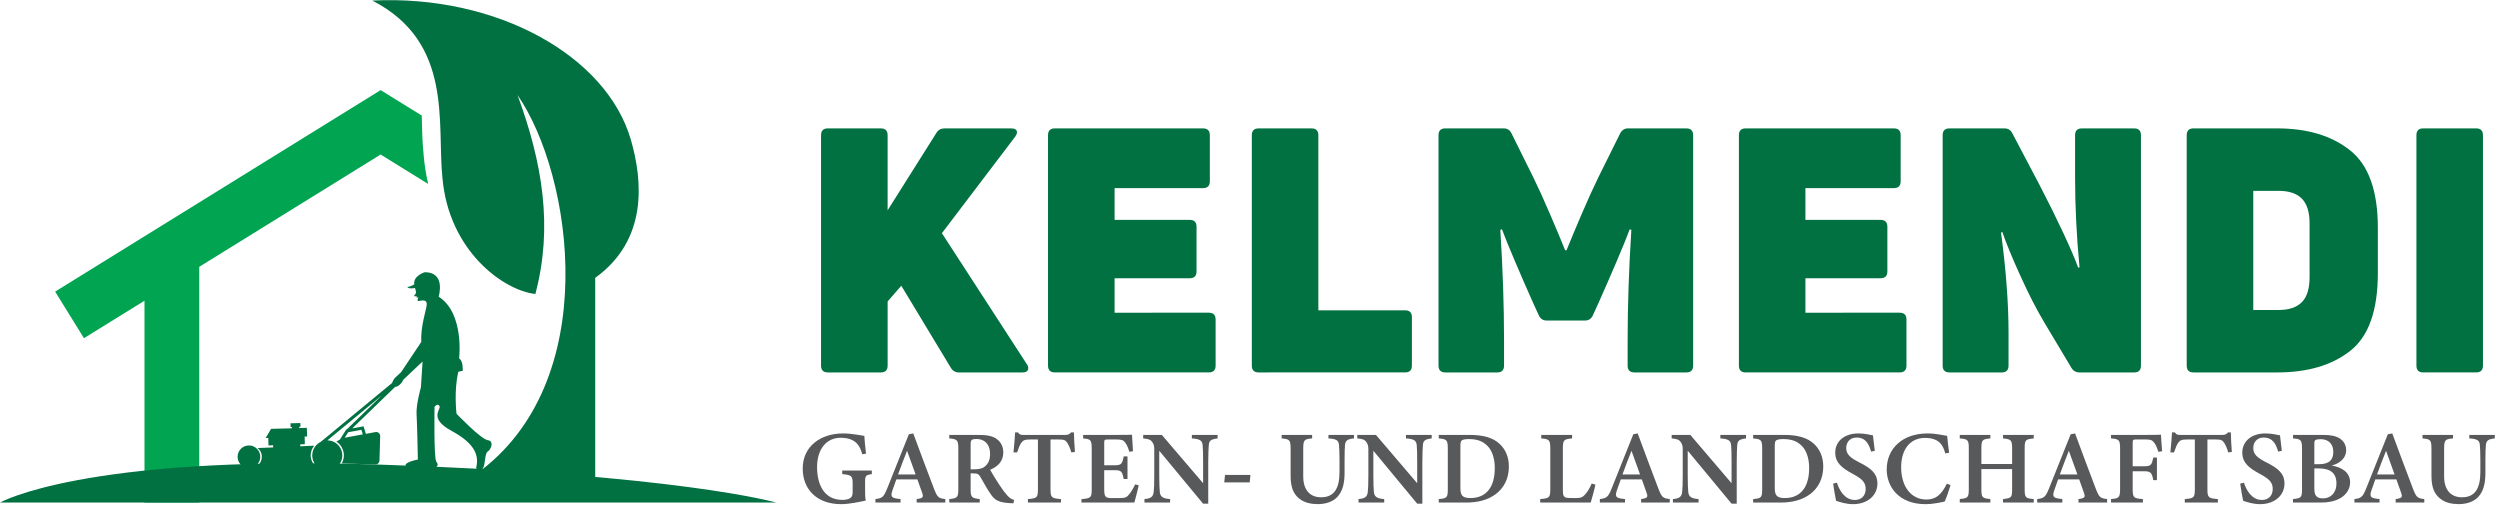
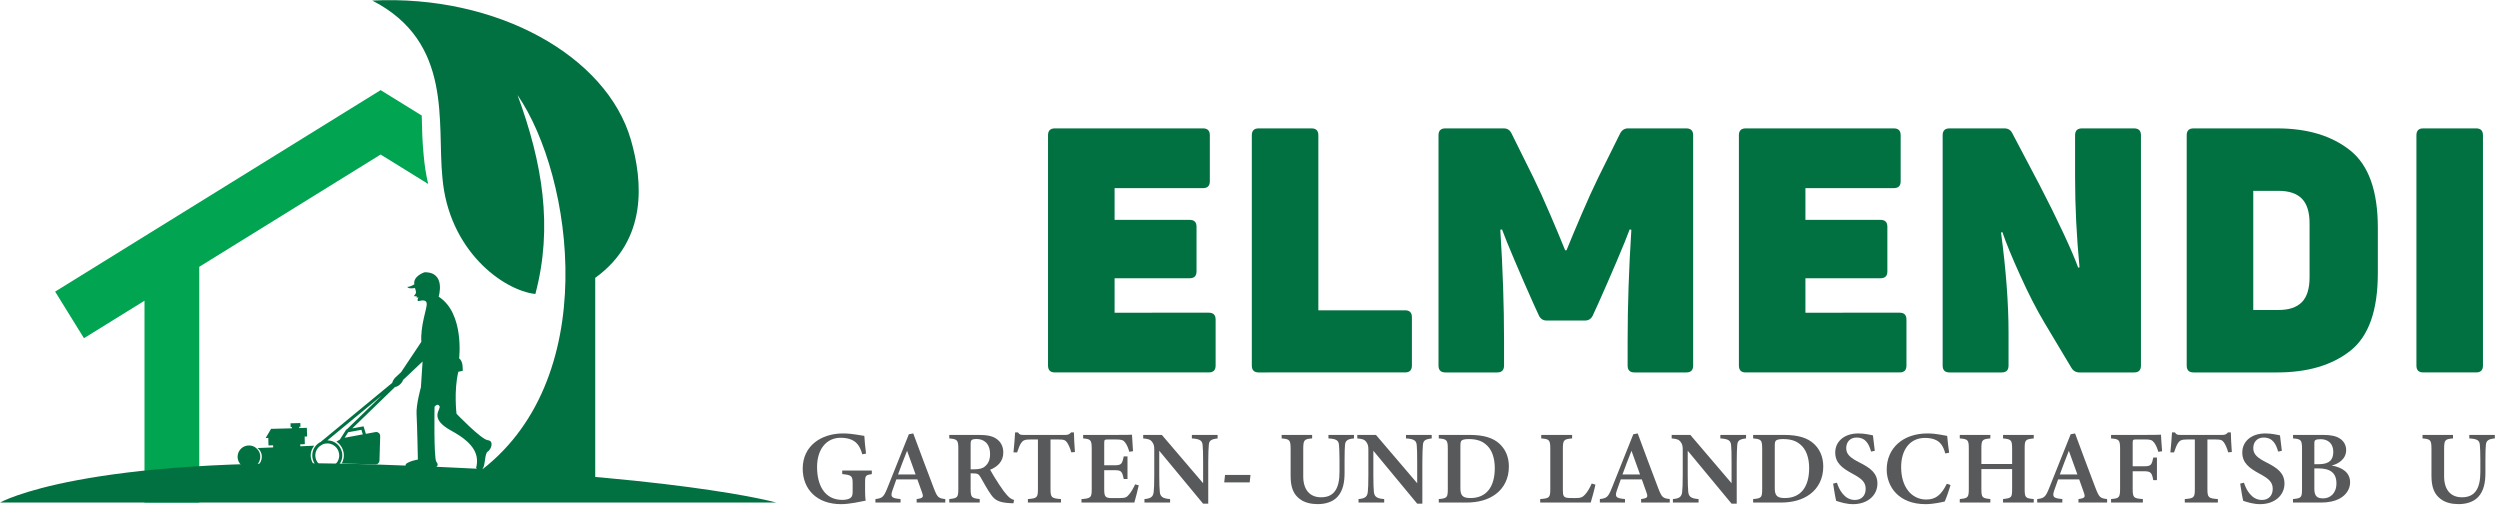
<svg xmlns="http://www.w3.org/2000/svg" xmlns:ns1="http://sodipodi.sourceforge.net/DTD/sodipodi-0.dtd" xmlns:ns2="http://www.inkscape.org/namespaces/inkscape" id="svg2" width="360" height="73.333" viewBox="0 0 360 73.333" ns1:docname="Asset-3.eps">
  <defs id="defs6" />
  <g id="g8" ns2:groupmode="layer" ns2:label="ink_ext_XXXXXX" transform="matrix(1.333,0,0,-1.333,0,73.333)">
    <g id="g10" transform="scale(0.1)">
      <path d="m 526.91,74.609 c -7.14,0.859 -33.75,28.551 -33.75,28.551 0,0 -3,24.891 1.961,45.391 l 4.719,0.98 c 0,0 0.859,10.547 -3.86,13.36 0,0 5.93,48.91 -22.109,66.757 0,0 8.238,26.68 -15.242,26.372 0,0 -12.609,-3.989 -11.051,-13.051 0,0 -4.219,-2.848 -7.457,-2.699 0,0 0.149,-2.571 8.16,-1.29 0,0 1.449,-3.781 1.02,-5.429 -0.391,-1.641 -3.211,-3.281 -1.371,-3.473 1.84,-0.156 2.23,0.192 2.23,0.192 L 450,228.711 c 0,0 0.98,-0.391 1.52,0.16 0.589,0.578 0.429,0 0.429,0 0,0 -2.301,-4.531 0.711,-3.871 3,0.66 8.36,1.801 8.36,-3.398 0,-5.192 -6.961,-23.633 -5.86,-40.743 l -21.84,-32.738 -6.64,-6.172 c 0,0 -2.27,-2.5 -3.051,-5.469 L 346.172,72.539 c -0.313,-0.16 -0.66,-0.238 -1.012,-0.43 -1.488,-0.938 -2.89,-2.109 -4.07,-3.52 -2.262,-2.691 -3.668,-6.168 -3.75,-9.918 -0.149,-4.762 1.762,-9.102 4.961,-12.191 0.078,-0.109 0.199,-0.191 0.32,-0.309 1.289,-1.172 2.77,-2.152 4.41,-2.852 l 0.239,-0.121 c 0.152,-0.078 0.308,-0.109 0.46,-0.188 0.981,-0.391 2.04,-0.672 3.09,-0.863 0.739,-0.117 1.481,-0.199 2.231,-0.238 1.91,-0.031 3.789,0.238 5.539,0.859 0.941,0.281 1.84,0.711 2.738,1.18 0.082,0.031 0.152,0.07 0.231,0.152 2.351,1.289 4.3,3.168 5.711,5.43 1.48,2.379 2.421,5.16 2.5,8.168 0.152,5.781 -2.739,10.973 -7.231,14.02 -0.238,0.16 -0.508,0.312 -0.777,0.473 -0.782,0.469 -1.563,0.859 -2.422,1.168 -1.61,0.66 -3.481,0.98 -5.32,1.051 h -0.348 l 58.949,48.68 -37.973,-36.801 -0.546,-0.078 -6.68,-10.512 -0.313,-0.469 -3.711,-2.109 c 5.192,-3.43 8.204,-9.211 8.051,-15.461 -0.039,-0.551 -0.078,-1.141 -0.16,-1.68 -0.039,-0.391 -0.117,-0.82 -0.199,-1.211 -0.352,-1.84 -0.969,-3.559 -1.91,-5.199 0,-0.039 0,-0.082 -0.039,-0.082 l 36.328,-1.09 c 2.422,-0.078 4.371,1.832 4.453,4.18 l 0.777,26.402 c 0.082,2.738 -2.379,4.891 -5.109,4.379 l -10.36,-1.91 -0.66,2.18 -1.84,5.941 -12.179,-2.191 46.129,44.652 c 2.148,0.239 4.879,1.719 7.109,4.649 0.981,1.25 1.41,2.191 1.563,2.929 l 21.128,20 -1.789,-27.847 c 0,0 -5.351,-18.953 -4.691,-28.992 0.621,-10.04 1.41,-49.098 1.41,-49.098 0,0 -20.629,-3.711 -10.629,-9.141 h 27.578 c 0,0 7.422,1.168 3.012,6.758 -2.891,3.633 -1.961,59.41 -1.961,59.41 0,0 3.25,4.379 5.36,0.672 2.109,-3.711 -12.469,-12.82 13.082,-26.723 25.589,-13.91 29.878,-26.84 26.449,-40.117 0,0 3.75,-5.231 7.027,-0.859 3.281,4.34 2.07,16.598 5.582,18.668 3.52,2.07 7.192,11.41 0,12.27 z m -173,-3.481 c 3.942,-0.109 7.379,-1.988 9.68,-4.801 1.879,-2.348 2.93,-5.309 2.89,-8.52 -0.031,-1.207 -0.23,-2.379 -0.582,-3.469 -1.25,-3.988 -4.378,-7.148 -8.238,-8.441 -0.359,-0.117 -0.672,-0.238 -0.98,-0.309 -1.129,-0.238 -2.301,-0.359 -3.52,-0.32 -0.699,0 -1.32,0.082 -1.988,0.199 -0.082,0 -0.152,0 -0.231,0.043 -1.211,0.227 -2.351,0.66 -3.402,1.207 -0.309,0.16 -0.59,0.312 -0.859,0.512 -0.039,0 -0.039,0.039 -0.078,0.039 -3.672,2.379 -6.133,6.559 -5.981,11.32 0.078,3.051 1.258,5.859 3.168,8.051 1.051,1.211 2.422,2.109 3.871,2.891 v -0.043 L 348.281,70 c 1.719,0.781 3.629,1.172 5.629,1.129 z m 36.481,14.691 0.98,-3.09 0.578,-1.832 -18.711,-3.477 -0.898,-0.152 3.789,5.93 z" style="fill:#017141;fill-opacity:1;fill-rule:nonzero;stroke:none" id="path12" />
      <path d="m 276.559,66.25 c -1.989,1.602 -4.489,2.578 -7.258,2.66 -6.762,0.23 -12.422,-5.082 -12.621,-11.84 -0.121,-4.492 2.23,-8.551 5.742,-10.781 0.668,-0.43 1.367,-0.777 2.066,-1.02 0.821,-0.309 1.684,-0.539 2.582,-0.699 0.508,-0.082 0.981,-0.121 1.481,-0.121 1.371,-0.039 2.66,0.121 3.871,0.512 1.25,0.348 2.418,0.898 3.476,1.641 0.231,0.16 0.43,0.309 0.622,0.469 0.359,0.27 0.671,0.59 0.98,0.898 2.23,2.152 3.551,5.082 3.672,8.359 0.117,3.981 -1.684,7.621 -4.613,9.922 z m 0.429,-13.398 c -1.168,-2.461 -3.437,-4.301 -6.129,-4.922 -0.269,-0.039 -0.507,-0.078 -0.781,-0.121 -0.43,-0.078 -0.898,-0.078 -1.328,-0.078 h -0.078 c -0.391,0 -0.742,0.039 -1.094,0.121 -4.379,0.629 -7.738,4.57 -7.617,9.098 0.16,4.93 4.301,8.832 9.219,8.672 2.808,-0.07 5.23,-1.441 6.84,-3.473 1.21,-1.598 1.91,-3.559 1.832,-5.699 -0.043,-1.289 -0.313,-2.5 -0.864,-3.598 z" style="fill:#017141;fill-opacity:1;fill-rule:nonzero;stroke:none" id="path14" />
      <path d="m 269.219,66.641 c -5.508,0.199 -10.078,-4.141 -10.239,-9.652 -0.191,-5.508 4.141,-10.078 9.649,-10.227 5.512,-0.16 10.082,4.137 10.242,9.649 0.149,5.5 -4.141,10.07 -9.652,10.23 z" style="fill:#017141;fill-opacity:1;fill-rule:nonzero;stroke:none" id="path16" />
-       <path d="m 352.852,42.852 c 8.476,-0.274 15.546,6.41 15.82,14.879 0.238,8.48 -6.442,15.551 -14.922,15.82 -8.48,0.238 -15.551,-6.402 -15.82,-14.922 -0.231,-8.469 6.449,-15.539 14.922,-15.777 z" style="fill:#017141;fill-opacity:1;fill-rule:nonzero;stroke:none" id="path18" />
      <path d="m 340.941,46.211 h -3.05 l -1.602,-0.16 h -2.379 l -3.211,-0.109 0.781,-1.453 h -22.57 l -3.601,2.391 -0.11,0.109 h -2.269 l -2.27,0.16 -5.582,0.121 -15.937,0.539 v 0.121 c 2.23,2.109 3.558,5.039 3.711,8.398 0.117,3.981 -1.723,7.582 -4.653,9.801 l 16.879,0.672 v 2.258 l -5.039,-0.109 -0.16,6.52 v 1.601 l -2.93,-0.16 4.653,7.859 1.097,1.832 0.231,0.277 22.23,0.543 0.11,0.117 v 1.332 h -1.321 l -0.121,3.981 10.621,0.27 0.16,-3.981 h -1.328 v -1.441 l 8.199,0.27 0.282,-9.34 -2.66,-0.109 0.16,-5.98 v -2.27 l -4.922,-0.148 0.109,-2.109 15.039,0.66 c -2.258,-2.652 -3.75,-6.25 -3.867,-9.961 -0.109,-4.922 2,-9.332 5.32,-12.5 z" style="fill:#017141;fill-opacity:1;fill-rule:nonzero;stroke:none" id="path20" />
      <path d="m 300.621,76.949 c 0,0.551 -0.422,1.02 -0.973,1.02 -0.546,0.043 -1.019,-0.43 -1.019,-0.981 -0.039,-0.539 0.391,-1.008 0.941,-1.008 0.59,-0.039 1.02,0.43 1.051,0.969 z" style="fill:#017141;fill-opacity:1;fill-rule:nonzero;stroke:none" id="path22" />
      <path d="m 310.781,77.809 c 0,0.551 -0.429,1.02 -0.98,1.062 -0.539,0 -1.012,-0.43 -1.012,-1.02 0,-0.551 0.43,-0.973 0.981,-1.012 0.539,0 0.968,0.43 1.011,0.969 z" style="fill:#017141;fill-opacity:1;fill-rule:nonzero;stroke:none" id="path24" />
      <path d="m 321.129,78.519 c 0.043,0.539 -0.391,1.012 -0.93,1.012 -0.551,0 -1.019,-0.43 -1.058,-0.981 0,-0.539 0.429,-1.012 0.98,-1.012 0.539,-0.039 1.008,0.43 1.008,0.98 z" style="fill:#017141;fill-opacity:1;fill-rule:nonzero;stroke:none" id="path26" />
      <path d="M 59.57,235.121 90.699,184.801 156.09,225.27 V 7.23 h 59.14 V 261.91 l 195.942,121.289 51.367,-31.789 c -2.379,10.192 -3.988,20.621 -4.879,31.129 -1.449,14.18 -1.762,28.481 -2.07,42.77 l -44.418,27.461 z" style="fill:#00a451;fill-opacity:1;fill-rule:evenodd;stroke:none" id="path28" />
      <path d="m 642.66,25.59 c 0.11,0.891 0.231,1.789 0.352,2.692 V 250 c 56.91,40.98 51.328,104.609 38.547,148.98 -26.207,90.942 -144.918,157.192 -279.411,150.551 87.813,-45 69.731,-132.301 75.782,-191.441 6.761,-78.602 65.429,-121.57 100.39,-125.551 C 597.621,305 586.02,374.34 559.059,447.461 619.102,360.23 651.801,136.84 514.648,38.281 532.66,35.898 624.922,28.75 642.66,25.59" style="fill:#017141;fill-opacity:1;fill-rule:evenodd;stroke:none" id="path30" />
-       <path d="m 894.34,147.809 c -4.93,0 -7.391,2.461 -7.391,7.39 v 248.86 c 0,4.921 2.461,7.39 7.391,7.39 h 57.14 c 4.93,0 7.391,-2.469 7.391,-7.39 v -81.09 l 52.729,83.672 c 1.95,3.199 4.92,4.808 8.83,4.808 h 71.91 c 4.18,0 6.29,-1.488 6.29,-4.418 0,-0.98 -0.62,-2.461 -1.87,-4.41 l -79.26,-104.383 91.8,-141.597 c 0.97,-1.211 1.48,-2.582 1.48,-4.02 0,-3.211 -2.07,-4.812 -6.25,-4.812 h -68.59 c -3.95,0 -6.88,1.722 -8.87,5.16 l -53.441,88.511 -14.758,-16.992 v -69.289 c 0,-4.929 -2.461,-7.39 -7.391,-7.39 z" style="fill:#017141;fill-opacity:1;fill-rule:nonzero;stroke:none" id="path32" />
      <path d="m 1305.82,212.34 c 4.92,0 7.38,-2.461 7.38,-7.379 v -49.762 c 0,-4.929 -2.46,-7.39 -7.38,-7.39 h -166.29 c -4.92,0 -7.38,2.461 -7.38,7.39 v 248.86 c 0,4.921 2.46,7.39 7.38,7.39 h 160.04 c 4.92,0 7.38,-2.469 7.38,-7.39 v -49.758 c 0,-4.922 -2.46,-7.391 -7.38,-7.391 h -95.51 v -34.289 h 81.14 c 4.92,0 7.38,-2.461 7.38,-7.351 v -48.321 c 0,-4.918 -2.46,-7.379 -7.38,-7.379 h -81.14 v -37.23 z" style="fill:#017141;fill-opacity:1;fill-rule:nonzero;stroke:none" id="path34" />
      <path d="m 1359.69,147.809 c -4.92,0 -7.39,2.461 -7.39,7.39 v 248.86 c 0,4.921 2.47,7.39 7.39,7.39 h 57.15 c 4.88,0 7.34,-2.469 7.34,-7.39 V 214.922 h 93.67 c 4.92,0 7.38,-2.461 7.38,-7.383 v -52.34 c 0,-4.929 -2.46,-7.39 -7.38,-7.39 z" style="fill:#017141;fill-opacity:1;fill-rule:nonzero;stroke:none" id="path36" />
      <path d="m 1561.37,147.809 c -4.92,0 -7.39,2.461 -7.39,7.39 v 248.86 c 0,4.921 2.47,7.39 7.39,7.39 h 63.04 c 3.95,0 6.76,-1.84 8.48,-5.508 l 23.59,-47.582 c 5.43,-11.058 11.45,-24.339 18.09,-39.839 6.64,-15.469 12.03,-28.36 16.21,-38.719 h 1.49 c 4.18,10.359 9.57,23.25 16.21,38.719 6.64,15.5 12.65,28.781 18.08,39.839 l 23.6,47.582 c 1.95,3.668 4.8,5.508 8.47,5.508 h 63.05 c 4.92,0 7.38,-2.469 7.38,-7.39 v -248.86 c 0,-4.929 -2.46,-7.39 -7.38,-7.39 h -56.06 c -4.92,0 -7.34,2.461 -7.34,7.39 v 26.91 c 0,37.34 1.33,77.301 4.02,119.84 l -1.83,0.352 c -2.7,-7.379 -7.42,-18.981 -14.18,-34.84 -6.76,-15.859 -13.24,-30.66 -19.38,-44.41 l -6.25,-13.672 c -1.71,-3.68 -4.57,-5.508 -8.47,-5.508 h -41.33 c -3.91,0 -6.76,1.828 -8.48,5.508 l -6.25,13.672 c -6.17,13.75 -12.61,28.551 -19.37,44.41 -6.76,15.859 -11.49,27.461 -14.18,34.84 l -1.84,-0.352 c 2.7,-42.539 4.03,-82.5 4.03,-119.84 v -26.91 c 0,-4.929 -2.47,-7.39 -7.35,-7.39 z" style="fill:#017141;fill-opacity:1;fill-rule:nonzero;stroke:none" id="path38" />
      <path d="m 2052.15,212.34 c 4.88,0 7.34,-2.461 7.34,-7.379 v -49.762 c 0,-4.929 -2.46,-7.39 -7.34,-7.39 h -166.33 c -4.92,0 -7.34,2.461 -7.34,7.39 v 248.86 c 0,4.921 2.42,7.39 7.34,7.39 h 160.04 c 4.92,0 7.38,-2.469 7.38,-7.39 v -49.758 c 0,-4.922 -2.46,-7.391 -7.38,-7.391 h -95.51 v -34.289 h 81.13 c 4.93,0 7.39,-2.461 7.39,-7.351 v -48.321 c 0,-4.918 -2.46,-7.379 -7.39,-7.379 h -81.13 v -37.23 z" style="fill:#017141;fill-opacity:1;fill-rule:nonzero;stroke:none" id="path40" />
      <path d="m 2105.98,147.809 c -4.93,0 -7.39,2.461 -7.39,7.39 v 248.86 c 0,4.921 2.46,7.39 7.39,7.39 h 59.33 c 3.95,0 6.76,-1.719 8.48,-5.16 l 29.53,-56.059 c 9.34,-17.929 17.85,-35.191 25.63,-51.789 7.73,-16.601 13.08,-29.062 16.01,-37.421 l 1.49,0.351 c -3.21,33.43 -4.81,65.899 -4.81,97.34 v 45.348 c 0,4.921 2.46,7.39 7.38,7.39 h 56.41 c 4.92,0 7.38,-2.469 7.38,-7.39 v -248.86 c 0,-4.929 -2.46,-7.39 -7.38,-7.39 h -58.98 c -3.95,0 -6.88,1.722 -8.87,5.16 l -29.1,48.672 c -8.64,14.488 -17.35,31.519 -26.18,51.089 -8.86,19.54 -15.27,35.079 -19.18,46.649 l -1.48,-0.399 c 5.39,-40.308 8.13,-76.441 8.13,-108.39 v -35.391 c 0,-4.929 -2.47,-7.39 -7.39,-7.39 z" style="fill:#017141;fill-opacity:1;fill-rule:nonzero;stroke:none" id="path42" />
      <path d="m 2369.61,147.809 c -4.92,0 -7.38,2.461 -7.38,7.39 v 248.86 c 0,4.921 2.46,7.39 7.38,7.39 h 90.31 c 32.7,0 59.03,-7.929 78.91,-23.789 19.92,-15.859 29.88,-43.68 29.88,-83.519 v -49.02 c 0,-40.32 -9.88,-68.281 -29.69,-83.91 -19.76,-15.59 -46.13,-23.402 -79.1,-23.402 z m 91.8,67.461 c 11.32,0 19.72,2.851 25.27,8.519 5.51,5.621 8.28,14.609 8.28,26.91 v 58.25 c 0,12.031 -2.77,20.891 -8.28,26.563 -5.55,5.617 -13.95,8.468 -25.27,8.468 h -27.27 V 215.27 Z" style="fill:#017141;fill-opacity:1;fill-rule:nonzero;stroke:none" id="path44" />
      <path d="m 2682.27,155.199 c 0,-4.929 -2.47,-7.39 -7.35,-7.39 h -57.19 c -4.92,0 -7.34,2.461 -7.34,7.39 v 248.86 c 0,4.921 2.42,7.39 7.34,7.39 h 57.19 c 4.88,0 7.35,-2.469 7.35,-7.39 z" style="fill:#017141;fill-opacity:1;fill-rule:nonzero;stroke:none" id="path46" />
      <path d="m 941.801,38.012 c -6.602,-1.062 -7.27,-1.601 -7.27,-8.871 v -8.941 c 0,-4.027 0.117,-7.82 0.668,-10.859 -6.179,-1.219 -17.39,-3.828 -26.648,-3.828 -26.09,0 -41.403,16.008 -41.403,38.398 0,24.762 20.153,38 43.59,38 9.961,0 19.34,-2.262 22.973,-2.648 0.238,-4.691 1.019,-12.66 1.84,-19.141 l -4.031,-0.742 c -2.692,9.531 -6.559,14.102 -13.59,16.48 -2.578,0.902 -6.879,1.371 -9.84,1.371 -14.891,0 -25.43,-11.801 -25.43,-31.609 0,-19.102 7.731,-35.5 27.379,-35.5 2.813,0 5.941,0.5 8.012,1.68 1.949,1.129 3.039,2.809 3.039,6.719 v 9.641 c 0,8.012 -1.32,8.828 -11.25,9.851 v 3.828 h 31.961 z" style="fill:#58595b;fill-opacity:1;fill-rule:nonzero;stroke:none" id="path48" />
      <path d="m 990.23,7.23 v 3.789 c 7.192,0.969 7.5,2.18 5.942,6.789 -1.25,3.75 -3.203,8.992 -5.152,14.422 H 968.281 C 966.84,28.199 965.23,23.871 963.949,20 c -2.429,-7.191 -0.121,-8.09 8.903,-8.98 V 7.23 h -27.153 v 3.789 c 7.071,0.891 8.871,1.832 12.742,11.52 l 23.36,58.48 4.758,0.891 c 7.191,-19.449 14.851,-39.922 22.111,-58.941 3.95,-10.238 4.96,-11.059 12.5,-11.949 V 7.23 Z M 979.879,63.16 c -3.399,-8.672 -6.758,-17.141 -9.758,-25.582 h 18.981 z" style="fill:#58595b;fill-opacity:1;fill-rule:nonzero;stroke:none" id="path50" />
      <path d="m 1094.8,6.449 c -0.93,0 -2.26,0.031 -3.67,0.152 -12.15,0.629 -16.36,3.359 -20.31,8.867 -4.37,6.051 -7.93,12.973 -11.68,19.371 -1.87,3.25 -3.4,3.91 -7.73,3.91 l -2.86,0.078 V 21.949 c 0,-9.25 1.18,-9.961 9.81,-10.93 V 7.23 h -32.89 v 3.789 c 8.83,0.93 9.76,1.68 9.76,10.93 v 43.75 c 0,9.102 -1.17,10.039 -9.76,10.82 v 3.789 h 31.25 c 9.37,0 15.04,-1.047 19.53,-4.098 4.53,-3.012 7.58,-7.973 7.58,-14.922 0,-9.879 -6.49,-15.469 -14.22,-18.629 1.8,-3.398 6.33,-10.781 9.73,-15.941 3.98,-6.098 6.36,-9.059 8.67,-11.641 2.73,-3.047 4.45,-4.059 7.46,-5.039 z m -42.38,36.711 c 5.2,0 8.91,0.82 11.49,3.051 3.94,3.199 5.62,7.539 5.62,13.399 0,11.949 -7.26,16.289 -14.41,16.289 -3.09,0 -4.73,-0.469 -5.43,-1.129 -0.86,-0.75 -1.14,-2 -1.14,-4.5 V 43.16 Z" style="fill:#58595b;fill-opacity:1;fill-rule:nonzero;stroke:none" id="path52" />
      <path d="m 1157.27,61.48 c -1.18,4.648 -3.25,8.719 -4.42,10.43 -1.95,2.621 -2.93,3.48 -9.41,3.48 h -8.6 V 21.84 c 0,-9.219 1.06,-10.078 11.29,-10.82 V 7.23 h -35.74 v 3.789 c 9.88,0.742 10.86,1.559 10.86,10.82 v 53.551 h -8.05 c -6.25,0 -8.04,-0.902 -10.11,-3.832 -1.49,-2.18 -2.86,-5.738 -4.3,-10.109 h -3.95 c 0.75,7.731 1.49,15.891 1.76,21.602 h 3.09 c 1.68,-2.621 3.01,-2.742 6.29,-2.742 h 44.84 c 3.09,0 4.41,0.633 6.25,2.742 h 3.05 c 0.08,-4.93 0.54,-14.18 1.09,-21.211 z" style="fill:#58595b;fill-opacity:1;fill-rule:nonzero;stroke:none" id="path54" />
      <path d="m 1230.16,25.898 c -0.63,-3.008 -3.71,-15.469 -4.77,-18.668 h -57.11 v 3.711 c 10.31,0.938 11.06,1.637 11.06,11.008 v 43.52 c 0,9.691 -1.33,10.351 -9.26,11.051 v 3.789 h 35.82 c 11.37,0 15.47,0.121 16.95,0.242 0.12,-2.312 0.67,-11.25 1.1,-17.852 l -4.03,-0.59 c -1.01,3.832 -2.65,7.66 -4.33,9.801 -1.96,2.781 -3.79,3.48 -9.89,3.48 h -8.51 c -3.99,0 -4.34,-0.27 -4.34,-3.91 V 47.5 h 11.53 c 7.03,0 7.96,1.719 9.53,9.57 h 4.1 V 32.66 h -4.1 c -1.68,8.238 -2.58,9.531 -9.65,9.531 h -11.41 V 21.762 c 0,-7.812 1.02,-9.57 7.5,-9.691 h 8.87 c 6.48,0 7.97,0.859 10.43,3.871 2.58,2.969 4.88,7.258 6.6,10.938 z" style="fill:#58595b;fill-opacity:1;fill-rule:nonzero;stroke:none" id="path56" />
      <path d="m 1315.35,76.519 c -6.99,-0.859 -9.22,-2.18 -9.53,-7.301 -0.27,-4.098 -0.59,-8.238 -0.59,-18.277 V 6.051 h -5.58 L 1252.3,63.199 V 36.84 c 0,-9.93 0.28,-14.539 0.59,-17.781 0.35,-5.231 2.89,-7.5 11.13,-8.039 V 7.23 h -27.69 v 3.789 c 6.6,0.539 9.37,2.262 9.96,7.609 0.43,3.91 0.62,8.281 0.62,18.25 v 27.383 c 0,3.508 -0.19,5.738 -2.3,8.508 -2.07,2.82 -4.65,3.25 -9.65,3.75 v 3.789 h 20.16 l 44.57,-52.188 v 22.82 c 0,10.039 -0.16,14.137 -0.51,18.008 -0.31,4.922 -2.42,7.031 -11.64,7.57 v 3.789 h 27.81 z" style="fill:#58595b;fill-opacity:1;fill-rule:nonzero;stroke:none" id="path58" />
      <path d="m 1350,28.98 h -27.5 l 0.86,8.09 h 27.5 z" style="fill:#58595b;fill-opacity:1;fill-rule:nonzero;stroke:none" id="path60" />
      <path d="m 1462.66,76.519 c -7.19,-0.578 -9.3,-2.609 -9.69,-7.07 -0.27,-3.078 -0.47,-7.219 -0.47,-15.969 V 39.648 c 0,-10.309 -1.52,-19.727 -7.97,-26.527 -5.19,-5.422 -13.08,-7.57 -20.98,-7.57 -7.1,0 -14.37,1.52 -19.57,5.621 -6.6,5.039 -9.76,12.226 -9.76,25 v 28.559 c 0,10.27 -0.98,11.008 -9.69,11.789 v 3.789 h 32.93 v -3.789 c -8.63,-0.699 -9.61,-1.52 -9.61,-11.789 V 35.43 c 0,-13.949 6.76,-22.5 19.3,-22.5 14.3,0 19.88,9.879 19.88,27.379 v 13.172 c 0,8.668 -0.35,12.809 -0.58,16.051 -0.4,5.16 -3.36,6.519 -11.37,6.988 v 3.789 h 27.58 z" style="fill:#58595b;fill-opacity:1;fill-rule:nonzero;stroke:none" id="path62" />
      <path d="m 1546.64,76.519 c -6.99,-0.859 -9.22,-2.18 -9.53,-7.301 -0.27,-4.098 -0.59,-8.238 -0.59,-18.277 V 6.051 h -5.58 L 1483.59,63.199 V 36.84 c 0,-9.93 0.28,-14.539 0.55,-17.781 0.39,-5.231 2.93,-7.5 11.17,-8.039 V 7.23 h -27.73 v 3.789 c 6.64,0.539 9.41,2.262 10,7.609 0.39,3.91 0.62,8.281 0.62,18.25 v 27.383 c 0,3.508 -0.23,5.738 -2.3,8.508 -2.07,2.82 -4.65,3.25 -9.65,3.75 v 3.789 h 20.16 l 44.53,-52.188 v 22.82 c 0,10.039 -0.12,14.137 -0.47,18.008 -0.35,4.922 -2.42,7.031 -11.64,7.57 v 3.789 h 27.81 z" style="fill:#58595b;fill-opacity:1;fill-rule:nonzero;stroke:none" id="path64" />
      <path d="m 1587.66,80.309 c 14.92,0 25.31,-3.039 32.42,-9.758 5.66,-5.32 9.92,-13.211 9.92,-24.379 0,-13.012 -5.39,-23.203 -14.06,-29.723 -8.4,-6.328 -19.14,-9.219 -32.35,-9.219 h -29.33 v 3.789 c 8.98,0.742 9.76,1.68 9.76,10.969 v 43.523 c 0,9.527 -1.25,10.27 -9.76,11.008 v 3.789 z m -10.04,-57.5 c 0,-8.117 2.58,-10.699 10.86,-10.699 16.99,0 26.29,11.719 26.29,32.422 0,11.25 -3.36,20.59 -9.81,25.629 -4.88,4.18 -10.98,5.66 -18.51,5.66 -4.5,0 -6.68,-0.82 -7.5,-1.601 -1.02,-0.898 -1.33,-2.539 -1.33,-6.207 z" style="fill:#58595b;fill-opacity:1;fill-rule:nonzero;stroke:none" id="path66" />
      <path d="m 1723.48,26.602 c -0.82,-4.332 -4.03,-16.211 -5.08,-19.371 h -54.57 v 3.789 c 10,0.781 10.9,1.48 10.9,10.969 v 43.523 c 0,9.488 -1.14,10.27 -9.77,11.008 v 3.789 h 33.36 v -3.789 c -8.83,-0.82 -10,-1.48 -10,-11.008 V 21.09 c 0,-6.398 0.47,-8.789 6.72,-8.898 0.19,-0.082 6.41,-0.121 6.91,-0.121 6.17,0 7.85,1.129 10.55,4.059 2.34,2.5 5.08,7.231 6.99,11.68 z" style="fill:#58595b;fill-opacity:1;fill-rule:nonzero;stroke:none" id="path68" />
      <path d="m 1772.85,7.23 v 3.789 c 7.15,0.969 7.46,2.18 5.9,6.789 -1.25,3.75 -3.2,8.992 -5.12,14.422 h -22.77 c -1.41,-4.031 -3.05,-8.359 -4.34,-12.23 -2.38,-7.191 -0.07,-8.09 8.91,-8.98 V 7.23 h -27.15 v 3.789 c 7.11,0.891 8.91,1.832 12.77,11.52 l 23.36,58.48 4.77,0.891 c 7.15,-19.449 14.84,-39.922 22.07,-58.941 3.98,-10.238 5,-11.059 12.54,-11.949 V 7.23 Z m -10.39,55.93 c -3.36,-8.672 -6.76,-17.141 -9.76,-25.582 h 18.98 z" style="fill:#58595b;fill-opacity:1;fill-rule:nonzero;stroke:none" id="path70" />
      <path d="m 1886.21,76.519 c -6.95,-0.859 -9.18,-2.18 -9.53,-7.301 -0.23,-4.098 -0.55,-8.238 -0.55,-18.277 V 6.051 h -5.58 L 1823.2,63.199 V 36.84 c 0,-9.93 0.28,-14.539 0.55,-17.781 0.39,-5.231 2.89,-7.5 11.17,-8.039 V 7.23 h -27.73 v 3.789 c 6.64,0.539 9.41,2.262 10,7.609 0.39,3.91 0.62,8.281 0.62,18.25 v 27.383 c 0,3.508 -0.23,5.738 -2.3,8.508 -2.07,2.82 -4.65,3.25 -9.65,3.75 v 3.789 h 20.16 l 44.53,-52.188 v 22.82 c 0,10.039 -0.12,14.137 -0.47,18.008 -0.35,4.922 -2.42,7.031 -11.64,7.57 v 3.789 h 27.77 z" style="fill:#58595b;fill-opacity:1;fill-rule:nonzero;stroke:none" id="path72" />
      <path d="m 1927.27,80.309 c 14.92,0 25.31,-3.039 32.42,-9.758 5.66,-5.32 9.92,-13.211 9.92,-24.379 0,-13.012 -5.39,-23.203 -14.06,-29.723 -8.4,-6.328 -19.14,-9.219 -32.35,-9.219 h -29.33 v 3.789 c 8.98,0.742 9.76,1.68 9.76,10.969 v 43.523 c 0,9.527 -1.25,10.27 -9.76,11.008 v 3.789 z m -10.04,-57.5 c 0,-8.117 2.57,-10.699 10.86,-10.699 16.99,0 26.29,11.719 26.29,32.422 0,11.25 -3.36,20.59 -9.81,25.629 -4.88,4.18 -10.98,5.66 -18.52,5.66 -4.49,0 -6.67,-0.82 -7.5,-1.601 -1.01,-0.898 -1.32,-2.539 -1.32,-6.207 z" style="fill:#58595b;fill-opacity:1;fill-rule:nonzero;stroke:none" id="path74" />
      <path d="m 2021.29,62.27 c -2.15,7.301 -5.27,15.191 -15.7,15.191 -7.31,0 -11.18,-5.23 -11.18,-11.41 0,-6.711 4.46,-10.5 14.14,-15.43 12.58,-6.281 19.57,-11.91 19.57,-22.891 0,-12.77 -10.74,-22.219 -26.28,-22.219 -7.04,0 -13.25,1.91 -18.29,3.59 -0.78,2.777 -2.5,13.047 -3.28,18.629 l 4.11,0.941 c 2.22,-7.223 8.04,-18.633 19.33,-18.633 7.27,0 11.72,4.762 11.72,11.992 0,7.269 -4.26,10.98 -13.87,16.168 -11.72,6.332 -19.02,11.879 -19.02,23.129 0,11.211 8.91,20.582 25.08,20.582 7.26,0 13.2,-1.68 15.66,-2.07 0.43,-4.141 1.1,-9.488 1.99,-16.68 z" style="fill:#58595b;fill-opacity:1;fill-rule:nonzero;stroke:none" id="path76" />
      <path d="m 2107.11,26.09 c -1.6,-5.539 -4.53,-13.941 -6.29,-17.73 -3.05,-0.66 -12.11,-2.848 -20.66,-2.848 -29.07,0 -42,18.898 -42,37.418 0,23.199 17.66,38.98 44.03,38.98 9.76,0 18.16,-2.262 21.29,-2.648 0.5,-5.242 1.29,-13.012 2.11,-18.172 l -4.14,-0.82 c -2.31,8.359 -5.47,12.699 -11.33,15.039 -2.78,1.211 -7.03,1.762 -10.51,1.762 -17.11,0 -25.86,-13.629 -25.86,-31.602 0,-20.98 10.82,-34.957 27.23,-34.957 10.11,0 16.21,5.078 22.14,17.066 z" style="fill:#58595b;fill-opacity:1;fill-rule:nonzero;stroke:none" id="path78" />
      <path d="m 2196.99,76.519 c -8.98,-0.898 -9.8,-1.52 -9.8,-10.898 V 21.84 c 0,-9.418 0.93,-9.961 9.8,-10.82 V 7.23 h -33.16 v 3.789 c 9.06,1.129 9.8,1.402 9.8,10.82 v 21.602 h -33.2 V 21.84 c 0,-9.379 0.98,-9.851 9.69,-10.82 V 7.23 h -33.05 v 3.789 c 8.59,0.93 9.77,1.402 9.77,10.82 v 43.781 c 0,9.379 -1.02,10.16 -9.77,10.898 v 3.789 h 33.05 v -3.789 c -8.71,-0.781 -9.69,-1.559 -9.69,-10.898 V 48.91 h 33.2 v 16.711 c 0,9.34 -1.17,10.039 -9.8,10.898 v 3.789 h 33.16 z" style="fill:#58595b;fill-opacity:1;fill-rule:nonzero;stroke:none" id="path80" />
      <path d="m 2245.31,7.23 v 3.789 c 7.15,0.969 7.46,2.18 5.9,6.789 -1.25,3.75 -3.2,8.992 -5.12,14.422 h -22.77 c -1.44,-4.031 -3.05,-8.359 -4.34,-12.23 -2.38,-7.191 -0.07,-8.09 8.91,-8.98 V 7.23 h -27.15 v 3.789 c 7.11,0.891 8.91,1.832 12.78,11.52 l 23.36,58.48 4.76,0.891 c 7.15,-19.449 14.84,-39.922 22.07,-58.941 3.99,-10.238 5,-11.059 12.54,-11.949 V 7.23 Z m -10.39,55.93 c -3.36,-8.672 -6.76,-17.141 -9.76,-25.582 h 18.98 z" style="fill:#58595b;fill-opacity:1;fill-rule:nonzero;stroke:none" id="path82" />
      <path d="m 2331.56,62.031 c -1.13,3.91 -2.61,7.539 -4.41,9.809 -2.31,2.961 -3.83,3.551 -9.53,3.551 h -9.73 c -3.63,0 -4.02,-0.27 -4.02,-3.91 V 46.449 h 12.69 c 7.15,0 7.93,1.602 9.61,9.449 h 3.91 V 31.449 h -3.99 c -1.32,7.731 -2.69,9.602 -9.53,9.602 h -12.69 V 22.578 c 0,-10.156 0.82,-10.816 11.01,-11.559 V 7.23 h -34.37 v 3.789 c 8.75,0.742 9.76,1.441 9.76,11.559 v 42.5 c 0,9.961 -1.05,10.703 -9.76,11.441 v 3.789 h 37.26 c 9.85,0 14.85,0.121 16.68,0.242 0.12,-2.66 0.63,-11.68 1.21,-17.891 z" style="fill:#58595b;fill-opacity:1;fill-rule:nonzero;stroke:none" id="path84" />
      <path d="m 2407.03,61.48 c -1.17,4.648 -3.24,8.719 -4.41,10.43 -1.92,2.621 -2.93,3.48 -9.38,3.48 h -8.63 V 21.84 c 0,-9.219 1.05,-10.078 11.29,-10.82 V 7.23 h -35.74 v 3.789 c 9.88,0.742 10.86,1.559 10.86,10.82 v 53.551 h -8.05 c -6.25,0 -8.05,-0.902 -10.12,-3.832 -1.48,-2.18 -2.81,-5.738 -4.3,-10.109 h -3.94 c 0.74,7.731 1.48,15.891 1.76,21.602 h 3.08 c 1.68,-2.621 3.01,-2.742 6.29,-2.742 h 44.85 c 3.08,0 4.41,0.633 6.25,2.742 h 3.08 c 0.04,-4.93 0.51,-14.18 1.06,-21.211 z" style="fill:#58595b;fill-opacity:1;fill-rule:nonzero;stroke:none" id="path86" />
      <path d="m 2461.02,62.27 c -2.15,7.301 -5.28,15.191 -15.71,15.191 -7.3,0 -11.17,-5.23 -11.17,-11.41 0,-6.711 4.45,-10.5 14.14,-15.43 12.54,-6.281 19.57,-11.91 19.57,-22.891 0,-12.77 -10.74,-22.219 -26.29,-22.219 -7.03,0 -13.24,1.91 -18.28,3.59 -0.78,2.777 -2.5,13.047 -3.28,18.629 l 4.1,0.941 c 2.23,-7.223 8.05,-18.633 19.34,-18.633 7.26,0 11.72,4.762 11.72,11.992 0,7.269 -4.26,10.98 -13.87,16.168 -11.72,6.332 -19.02,11.879 -19.02,23.129 0,11.211 8.9,20.582 25.07,20.582 7.27,0 13.21,-1.68 15.67,-2.07 0.43,-4.141 1.09,-9.488 1.99,-16.68 z" style="fill:#58595b;fill-opacity:1;fill-rule:nonzero;stroke:none" id="path88" />
      <path d="m 2518.79,47.27 c 11.48,-2.039 19.96,-7.5 19.96,-18.289 0,-7.18 -4.37,-13.551 -10.86,-17.18 -5.78,-3.172 -12.54,-4.57 -20.7,-4.57 h -30.16 v 3.789 c 8.99,0.891 9.77,1.602 9.77,10.859 v 43.672 c 0,9.41 -1.29,10.348 -9.69,10.969 v 3.789 h 32.54 c 8.51,0 13.87,-1.207 18.05,-3.898 4.1,-2.699 6.79,-6.961 6.79,-12.539 0,-9.77 -8.75,-15.121 -15.7,-16.602 z M 2505,48.672 c 11.25,0 15.59,4.726 15.59,13.359 0,9.141 -5.86,13.668 -13.64,13.668 -2.89,0 -4.68,-0.348 -5.66,-0.969 -1.13,-0.75 -1.17,-1.84 -1.17,-4.652 V 48.672 Z m -4.88,-26.562 c 0,-8.09 3.08,-10.43 9.84,-10.348 7.07,0.078 14.02,5.227 14.02,16.168 0,11.129 -6.4,16.211 -19.41,16.211 h -4.45 z" style="fill:#58595b;fill-opacity:1;fill-rule:nonzero;stroke:none" id="path90" />
-       <path d="m 2587.97,7.23 v 3.789 c 7.15,0.969 7.46,2.18 5.9,6.789 -1.25,3.75 -3.21,8.992 -5.12,14.422 h -22.77 c -1.45,-4.031 -3.05,-8.359 -4.34,-12.23 -2.38,-7.191 -0.08,-8.09 8.91,-8.98 V 7.23 h -27.15 v 3.789 c 7.07,0.891 8.87,1.832 12.73,11.52 l 23.36,58.48 4.81,0.891 c 7.15,-19.449 14.84,-39.922 22.07,-58.941 3.94,-10.238 4.96,-11.059 12.54,-11.949 V 7.23 Z m -10.39,55.93 c -3.36,-8.672 -6.76,-17.141 -9.77,-25.582 h 18.99 z" style="fill:#58595b;fill-opacity:1;fill-rule:nonzero;stroke:none" id="path92" />
      <path d="m 2695.08,76.519 c -7.15,-0.578 -9.3,-2.609 -9.65,-7.07 -0.27,-3.078 -0.51,-7.219 -0.51,-15.969 V 39.648 c 0,-10.309 -1.48,-19.727 -7.93,-26.527 -5.23,-5.422 -13.08,-7.57 -21.01,-7.57 -7.11,0 -14.38,1.52 -19.53,5.621 -6.61,5.039 -9.81,12.226 -9.81,25 v 28.559 c 0,10.27 -0.98,11.008 -9.65,11.789 v 3.789 h 32.93 v -3.789 c -8.63,-0.699 -9.61,-1.52 -9.61,-11.789 V 35.43 c 0,-13.949 6.76,-22.5 19.3,-22.5 14.3,0 19.84,9.879 19.84,27.379 v 13.172 c 0,8.668 -0.31,12.809 -0.54,16.051 -0.39,5.16 -3.36,6.519 -11.41,6.988 v 3.789 h 27.58 z" style="fill:#58595b;fill-opacity:1;fill-rule:nonzero;stroke:none" id="path94" />
      <path d="m 0,7.23 h 838.672 c 0,0 -108.551,30.93 -433.203,41.168 C 89.219,58.359 0,7.23 0,7.23 Z" style="fill:#017141;fill-opacity:1;fill-rule:nonzero;stroke:none" id="path96" />
    </g>
  </g>
</svg>